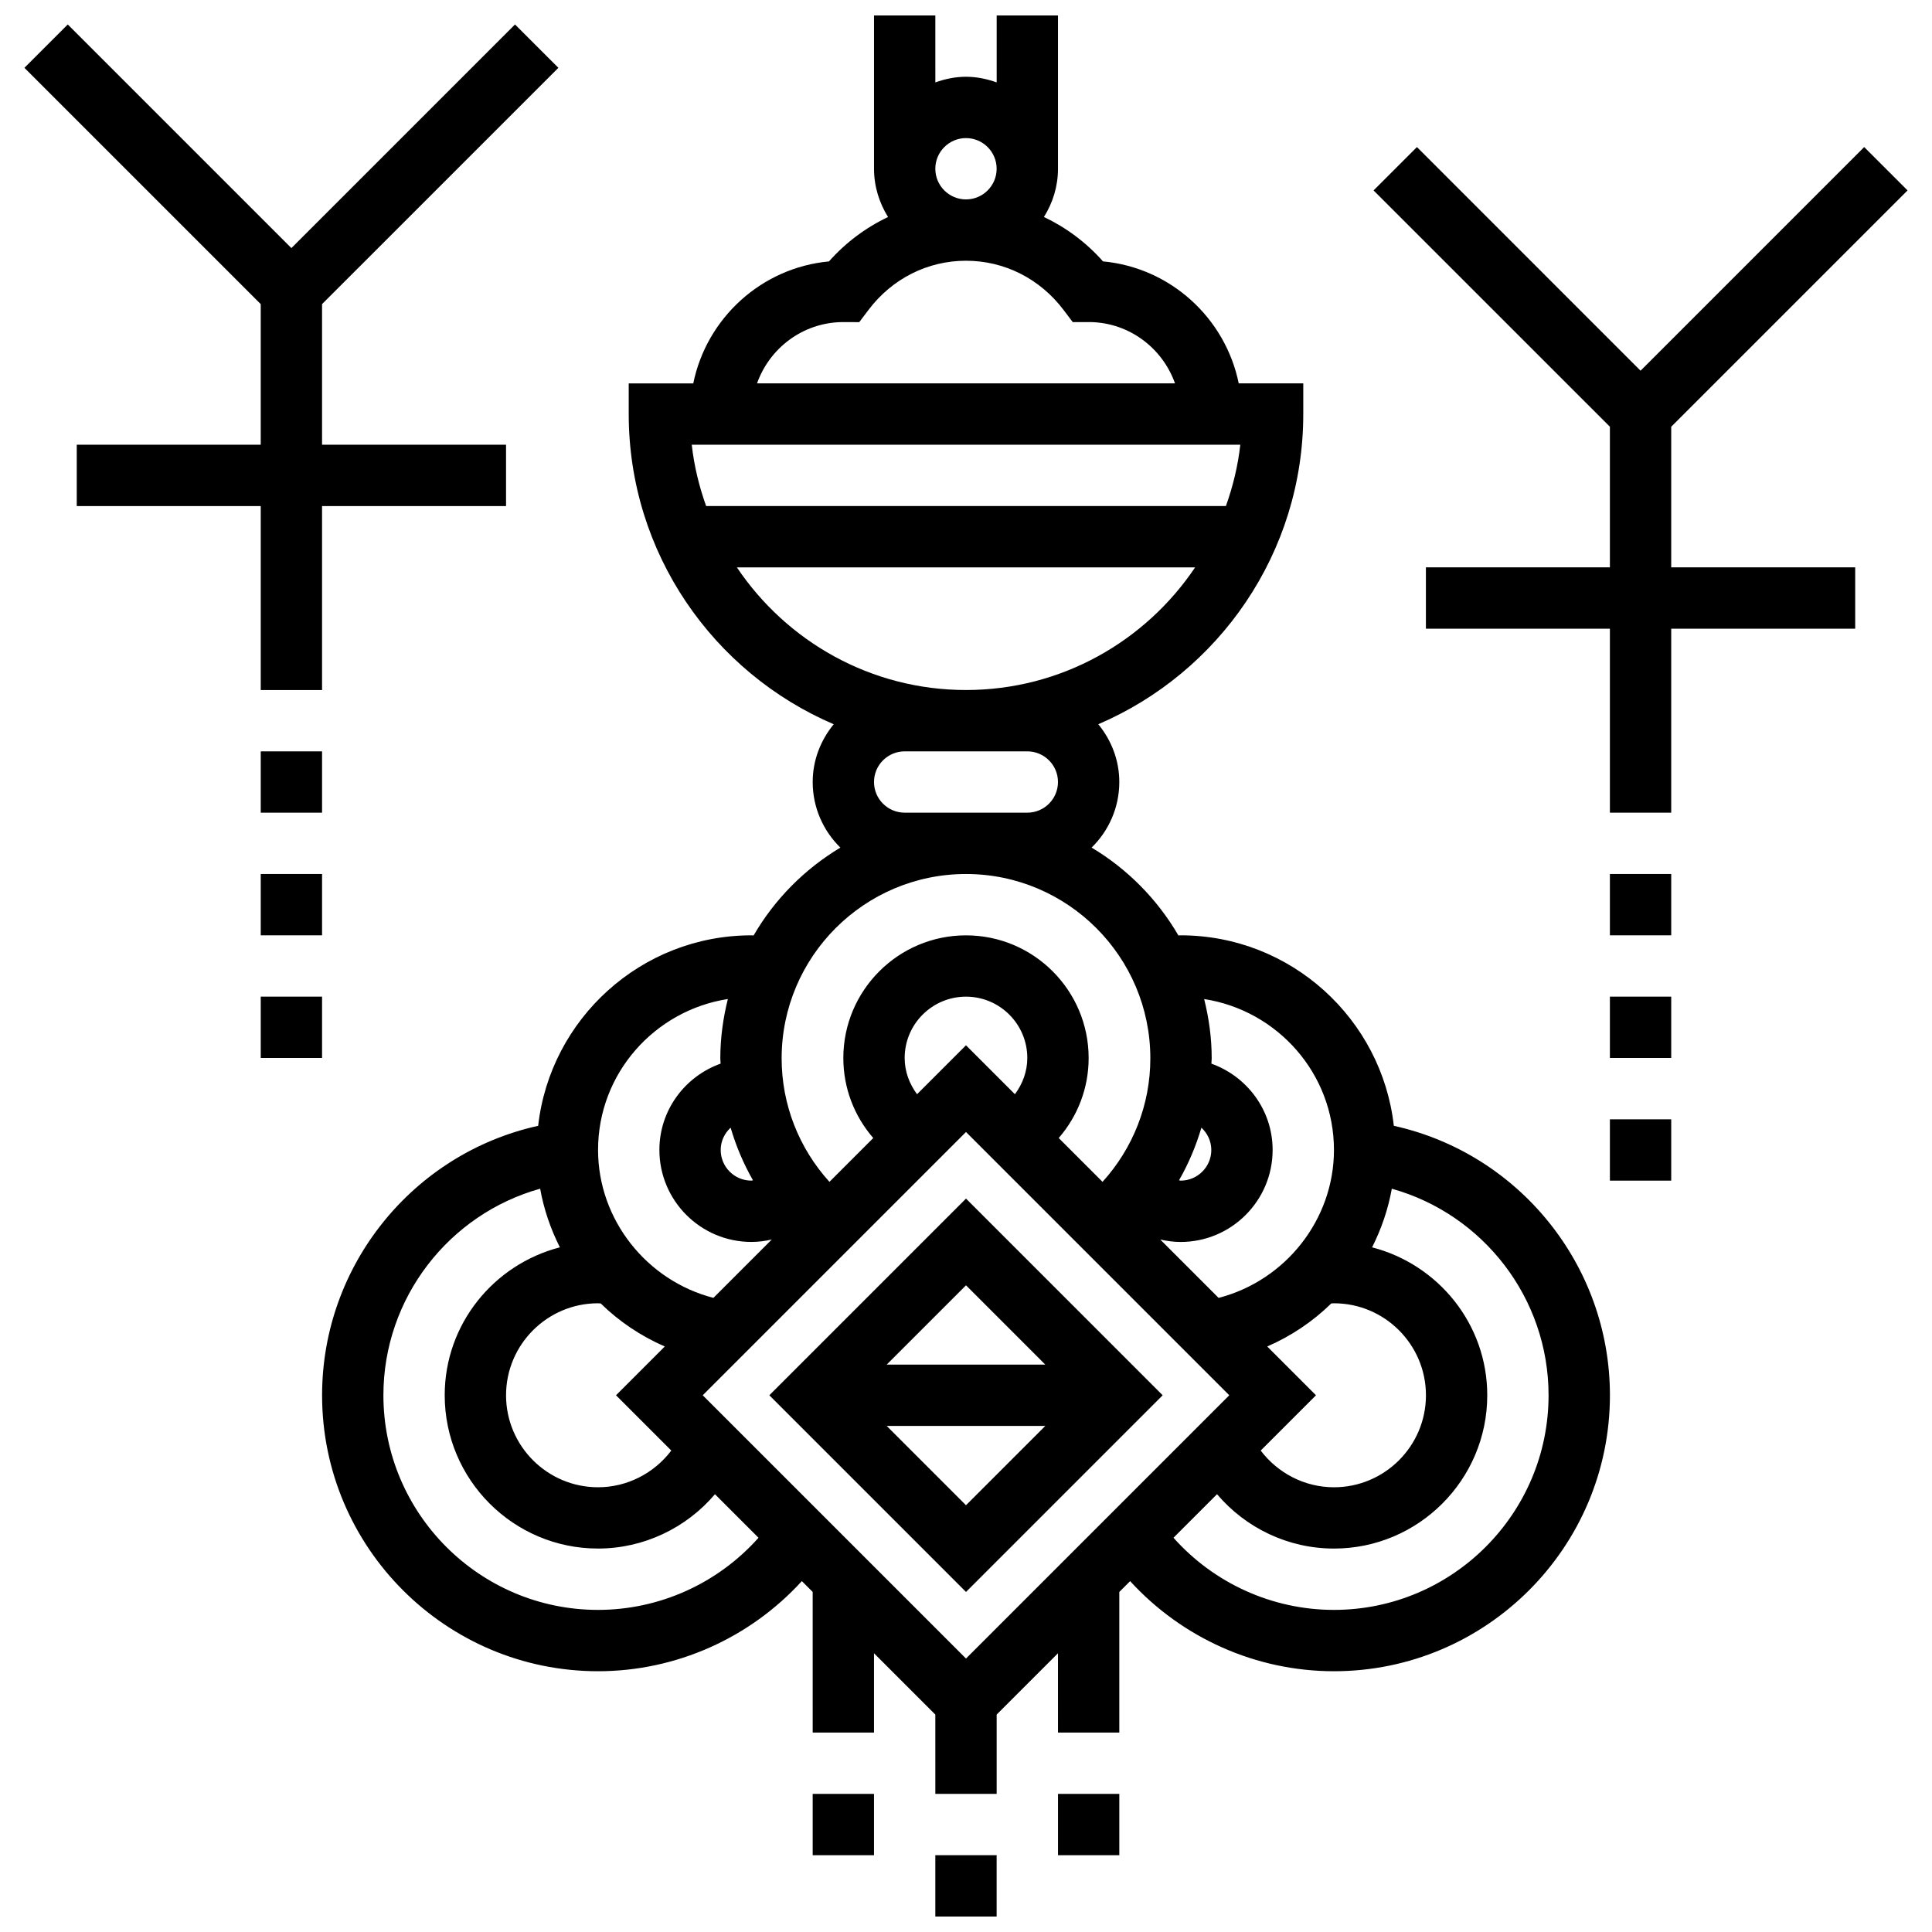
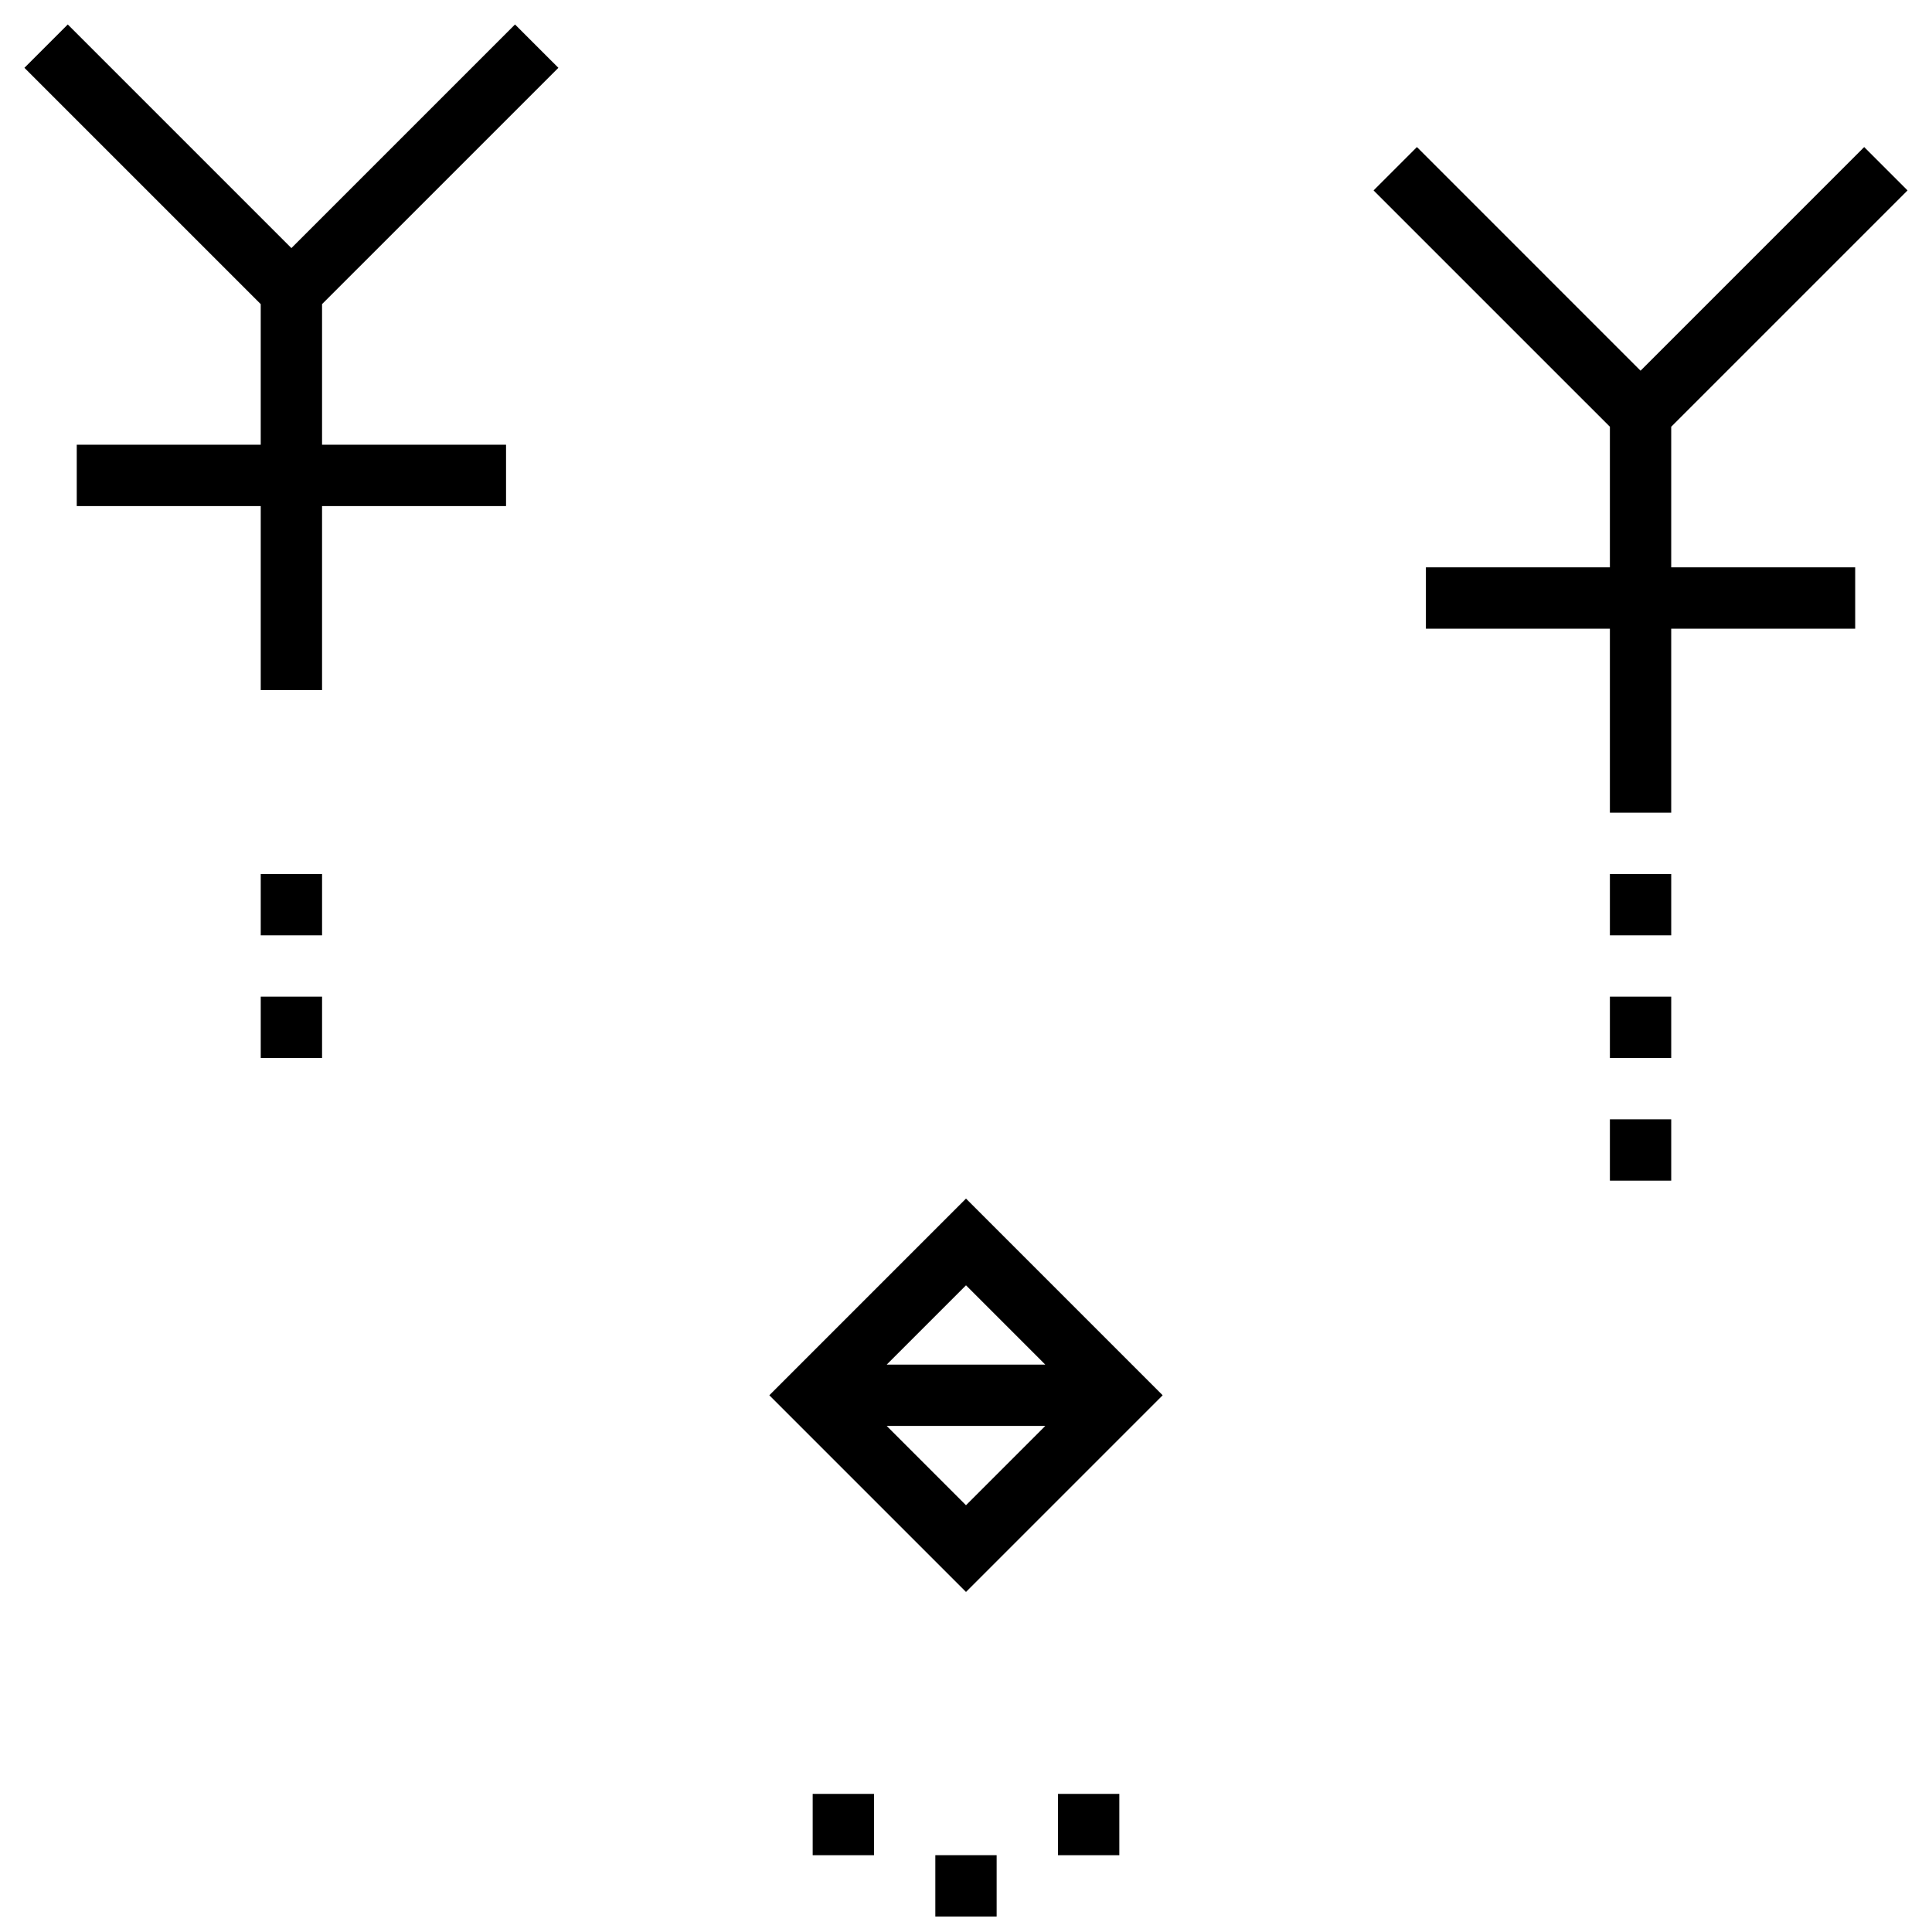
<svg xmlns="http://www.w3.org/2000/svg" width="800px" height="800px" version="1.1" viewBox="144 144 512 512">
  <defs>
    <clipPath id="b">
      <path d="m391 635h18v16.902h-18z" />
    </clipPath>
    <clipPath id="a">
      <path d="m229 148.09h342v471.91h-342z" />
    </clipPath>
  </defs>
  <path d="m400 461.64-52.121 52.121 52.121 52.121 52.117-52.121zm21.012 43.996h-42.027l21.016-21.016zm-42.027 16.25h42.027l-21.016 21.016z" />
  <g clip-path="url(#b)">
    <path d="m391.87 635.65h16.25v16.25h-16.25z" />
  </g>
  <path d="m359.37 619.4h16.25v16.25h-16.25z" />
  <path d="m424.38 619.4h16.25v16.25h-16.25z" />
  <g clip-path="url(#a)">
-     <path d="m513.38 442.35c-3.191-28.352-27.301-50.48-56.5-50.48-0.203 0-0.391 0.031-0.594 0.031-5.566-9.582-13.488-17.594-22.996-23.281 4.519-4.43 7.336-10.578 7.336-17.383 0-5.828-2.137-11.109-5.566-15.309 31.902-13.66 54.32-45.359 54.32-82.203v-8.125h-17.105c-3.535-17.309-18.062-30.66-35.973-32.332-4.453-5.031-9.777-8.98-15.652-11.766 2.332-3.719 3.727-8.074 3.727-12.781v-40.629h-16.25v17.746c-2.551-0.91-5.266-1.496-8.125-1.496s-5.574 0.586-8.125 1.496l-0.004-17.746h-16.25v40.629c0 4.703 1.398 9.059 3.715 12.789-5.867 2.789-11.199 6.738-15.652 11.766-17.902 1.668-32.43 15.02-35.965 32.328h-17.105v8.125c0 36.844 22.418 68.543 54.32 82.203-3.422 4.199-5.566 9.484-5.566 15.309 0 6.809 2.82 12.961 7.336 17.383-9.5 5.688-17.43 13.699-22.996 23.281-0.203 0-0.391-0.031-0.594-0.031-29.195 0-53.305 22.129-56.5 50.477-33.09 7.312-57.262 36.891-57.262 71.41 0 40.328 32.812 73.133 73.133 73.133 20.68 0 40.238-8.809 54.012-23.883l2.867 2.867 0.004 37.27h16.25v-21.016l16.25 16.25 0.004 21.016h16.25v-21.016l16.25-16.25 0.004 21.016h16.25v-37.266l2.867-2.867c13.777 15.07 33.336 23.879 54.02 23.879 40.32 0 73.133-32.805 73.133-73.133 0-34.52-24.184-64.098-57.266-71.41zm-113.38 141.18-69.77-69.77 69.77-69.77 69.77 69.77zm-96.797-94.098c4.852 4.754 10.59 8.621 16.969 11.402l-12.922 12.926 14.652 14.652c-4.555 6.004-11.688 9.727-19.414 9.727-13.441 0-24.379-10.938-24.379-24.379 0-13.441 10.938-24.379 24.379-24.379 0.242 0 0.477 0.043 0.715 0.051zm34.422-46.586c1.43 4.875 3.406 9.547 5.922 13.945-0.145 0.008-0.277 0.086-0.43 0.086-4.477 0-8.125-3.641-8.125-8.125 0-2.348 1.031-4.422 2.633-5.906zm46.121-18.473c0-8.965 7.289-16.25 16.25-16.25 8.965 0 16.25 7.289 16.25 16.25 0 3.566-1.242 6.859-3.281 9.605l-12.969-12.969-12.969 12.969c-2.039-2.746-3.281-6.035-3.281-9.605zm81.262 24.379c0 4.484-3.648 8.125-8.125 8.125-0.156 0-0.285-0.082-0.43-0.09 2.519-4.394 4.492-9.07 5.934-13.945 1.586 1.48 2.621 3.562 2.621 5.91zm14.82 52.078c6.387-2.777 12.125-6.656 16.969-11.402 0.242-0.004 0.469-0.047 0.715-0.047 13.441 0 24.379 10.938 24.379 24.379 0 13.441-10.938 24.379-24.379 24.379-7.727 0-14.863-3.723-19.414-9.727l14.652-14.652zm17.684-52.078c0 18.535-12.93 34.648-30.57 39.199l-15.465-15.465c1.762 0.398 3.566 0.645 5.402 0.645 13.441 0 24.379-10.938 24.379-24.379 0-10.57-6.801-19.504-16.227-22.875 0.008-0.473 0.082-0.934 0.082-1.406 0-5.43-0.738-10.676-2-15.715 19.43 3.023 34.398 19.73 34.398 39.996zm-170.2-186.9h145.38c-0.625 5.648-1.965 11.066-3.812 16.25l-137.75 0.004c-1.844-5.184-3.184-10.605-3.809-16.254zm64.559-73.133c0-4.484 3.648-8.125 8.125-8.125 4.477 0 8.125 3.641 8.125 8.125s-3.648 8.125-8.125 8.125c-4.477 0-8.125-3.637-8.125-8.125zm-24.863 40.641 4.703 0.008 2.438-3.227c6.258-8.289 15.676-13.043 25.852-13.043 10.172 0 19.59 4.754 25.848 13.035l2.438 3.227 4.731-0.008c10.359 0.211 19.062 6.957 22.371 16.242h-110.77c3.305-9.281 12.023-16.031 22.395-16.234zm-27.727 64.996h121.44c-13.141 19.566-35.43 32.504-60.719 32.504-25.285 0-47.582-12.934-60.723-32.504zm44.465 65.008c-4.477 0-8.125-3.641-8.125-8.125 0-4.484 3.648-8.125 8.125-8.125h32.504c4.477 0 8.125 3.641 8.125 8.125 0 4.484-3.648 8.125-8.125 8.125zm16.254 16.254c26.938 0 48.852 21.914 48.852 48.852 0 12.246-4.582 23.809-12.668 32.73l-11.613-11.613c5.039-5.809 7.93-13.238 7.93-21.207 0-17.926-14.578-32.504-32.504-32.504-17.926 0-32.504 14.578-32.504 32.504 0 7.973 2.894 15.406 7.93 21.207l-11.613 11.613c-8.086-8.922-12.668-20.484-12.668-32.73 0.004-26.938 21.922-48.852 48.859-48.852zm-63.109 33.129c-1.258 5.047-2 10.289-2 15.715 0 0.473 0.066 0.934 0.082 1.406-9.426 3.371-16.227 12.301-16.227 22.875 0 13.441 10.938 24.379 24.379 24.379 1.836 0 3.641-0.234 5.402-0.641l-15.465 15.465c-17.633-4.551-30.57-20.672-30.57-39.199-0.004-20.262 14.961-36.969 34.398-40zm-34.402 161.89c-31.367 0-56.883-25.523-56.883-56.883 0-25.793 17.375-47.984 41.539-54.738 0.984 5.492 2.789 10.703 5.227 15.535-17.496 4.527-30.52 20.309-30.52 39.199 0 22.402 18.227 40.629 40.629 40.629 12.109 0 23.379-5.438 30.992-14.398l11.539 11.539c-10.734 12.062-26.191 19.117-42.523 19.117zm195.02 0c-16.332 0-31.789-7.055-42.523-19.121l11.539-11.539c7.606 8.973 18.875 14.406 30.984 14.406 22.402 0 40.629-18.227 40.629-40.629 0-18.895-13.027-34.672-30.52-39.199 2.438-4.836 4.242-10.035 5.227-15.535 24.168 6.754 41.539 28.945 41.539 54.738 0.004 31.355-25.512 56.879-56.875 56.879z" />
-   </g>
-   <path d="m213.1 343.12h16.25v16.25h-16.25z" />
+     </g>
  <path d="m213.1 375.62h16.25v16.25h-16.25z" />
  <path d="m213.1 408.12h16.25v16.25h-16.25z" />
  <path d="m164.34 261.86v16.254h48.758v48.754h16.25v-48.754h48.758v-16.254h-48.758v-37.266l62.629-62.625-11.492-11.488-59.262 59.262-59.262-59.262-11.488 11.488 62.625 62.625v37.266z" />
  <path d="m586.89 257.09 62.629-62.625-11.492-11.492-59.262 59.266-59.262-59.266-11.492 11.492 62.629 62.625v37.266h-48.758v16.254h48.758v48.754h16.25v-48.754h48.758v-16.254h-48.758z" />
  <path d="m570.64 375.62h16.25v16.25h-16.25z" />
  <path d="m570.64 408.12h16.25v16.25h-16.25z" />
  <path d="m570.64 440.63h16.25v16.25h-16.25z" />
</svg>